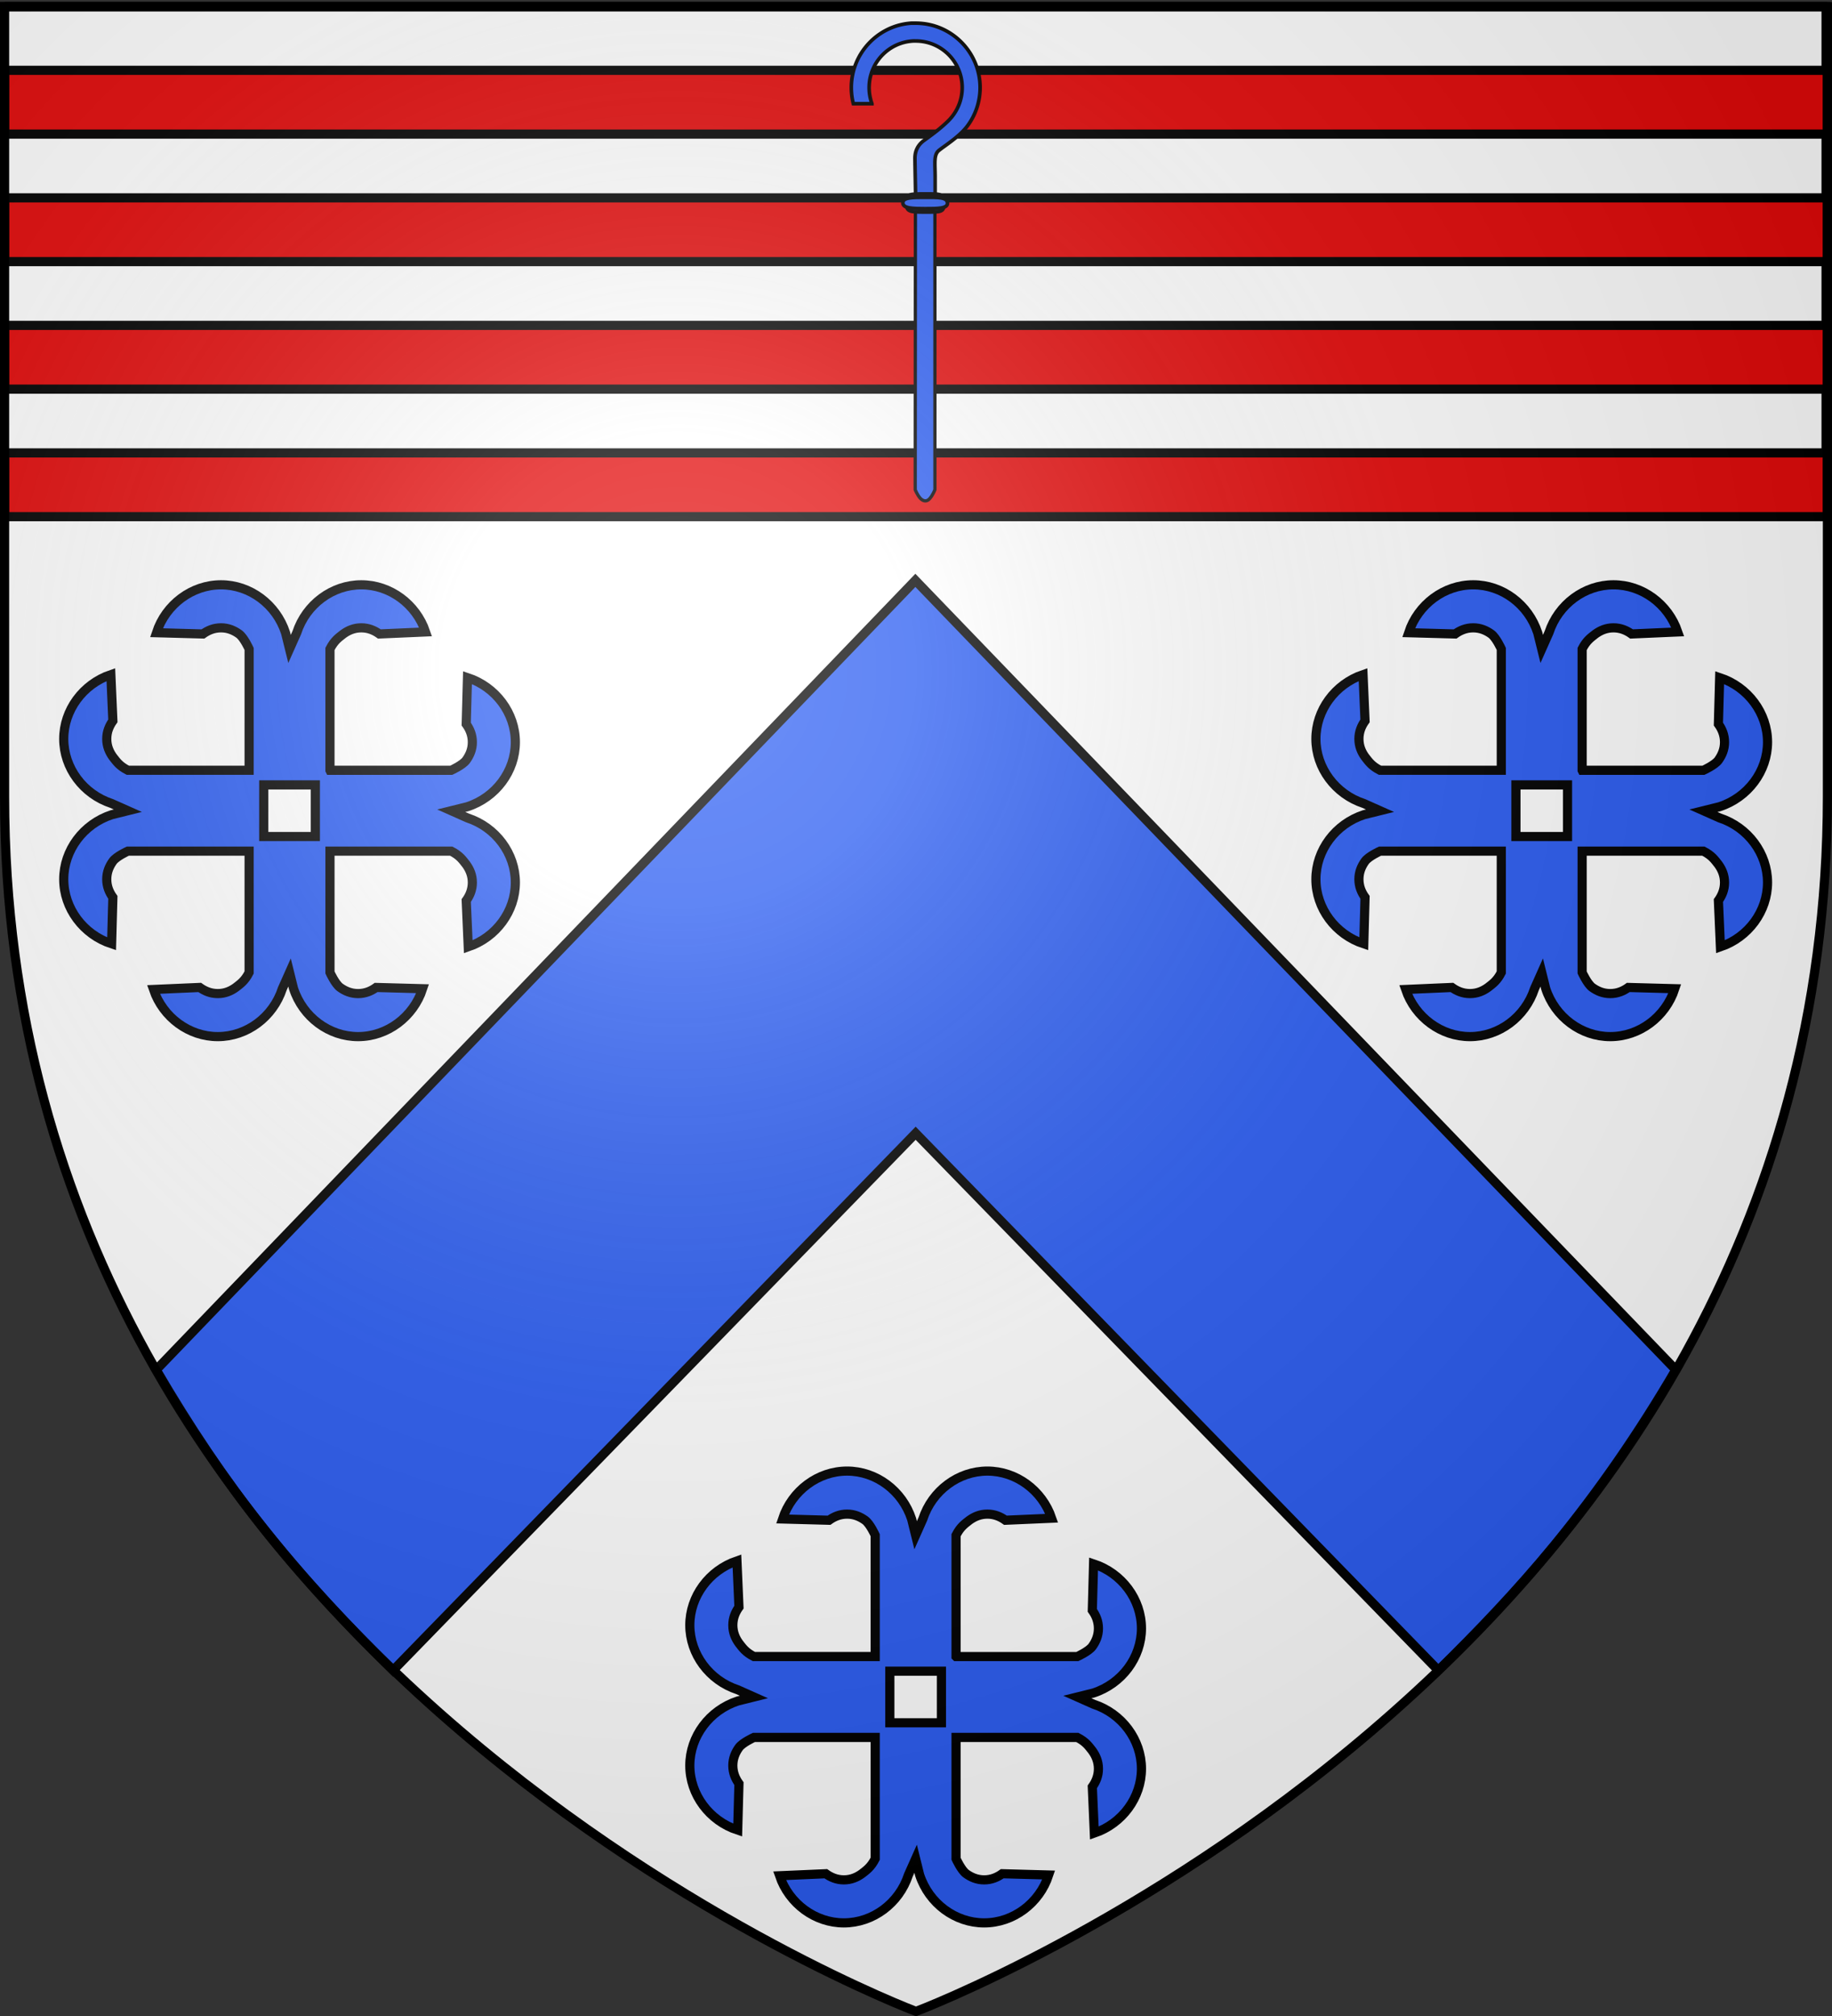
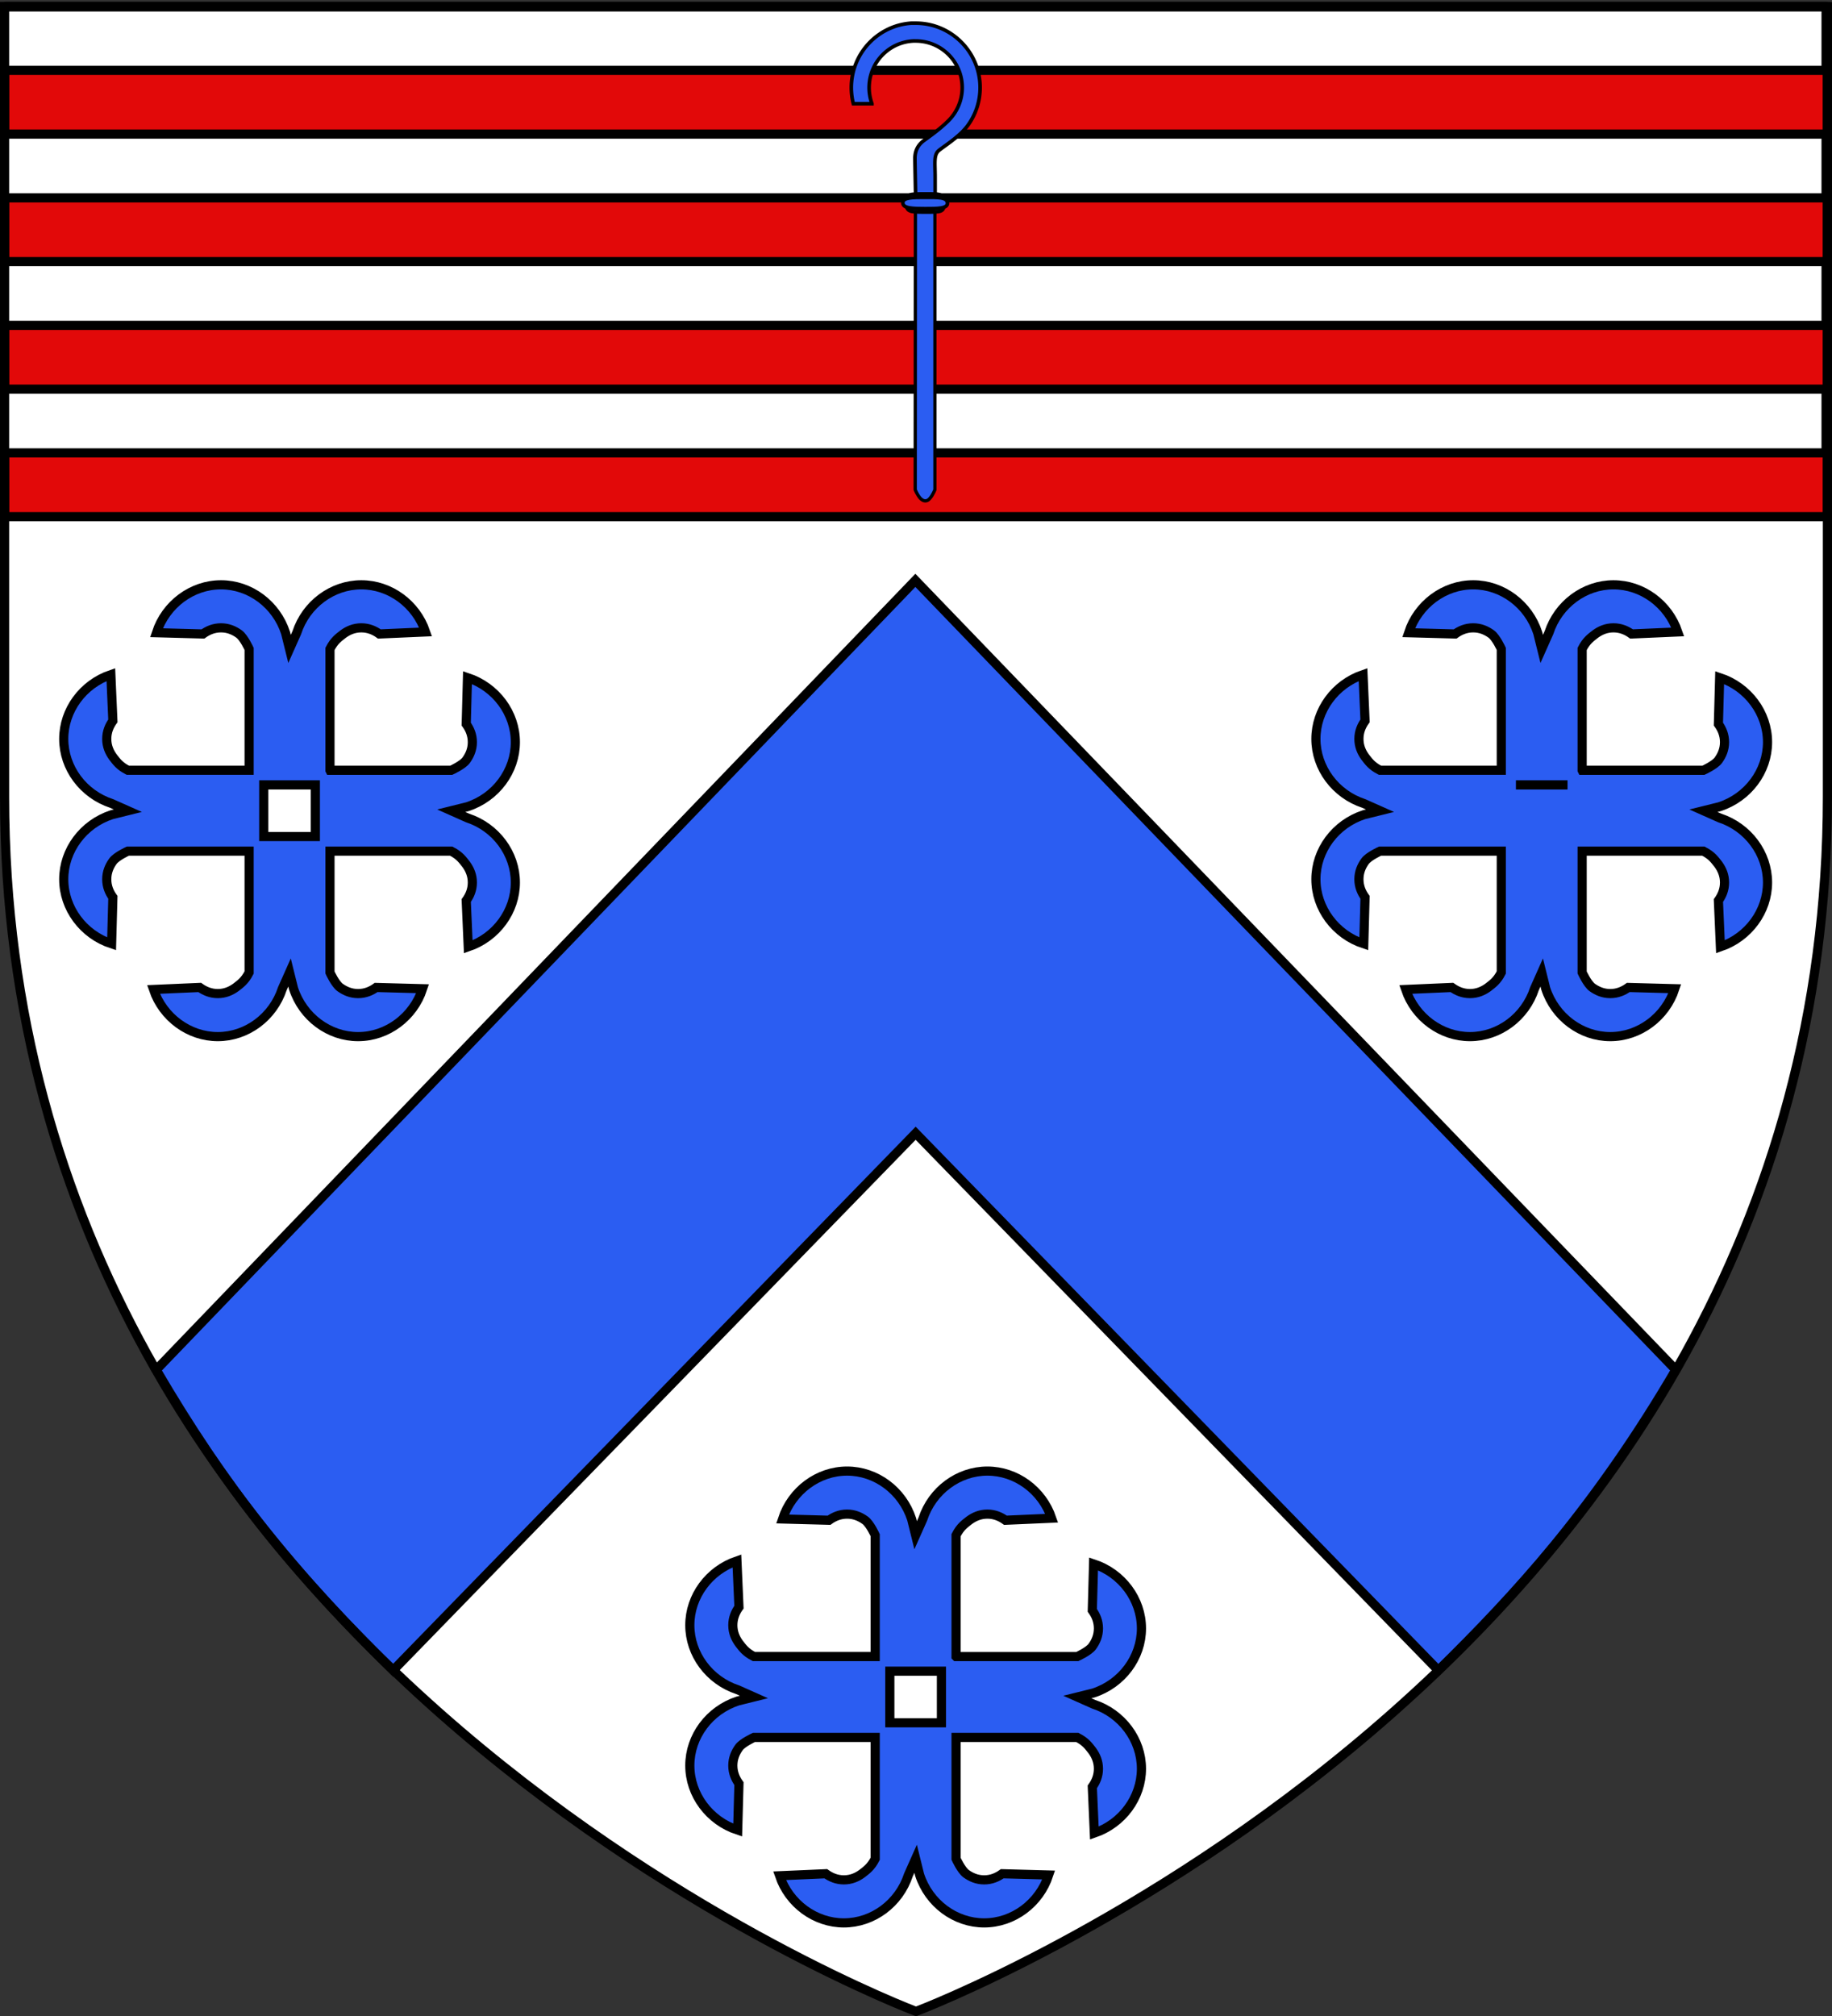
<svg xmlns="http://www.w3.org/2000/svg" xmlns:xlink="http://www.w3.org/1999/xlink" height="660" width="600" version="1.0" id="svg2">
  <rect width="100%" height="100%" fill="#333333" stroke="none" />
  <defs id="defs6">
    <radialGradient r="300" fy="218.901" fx="225.524" cy="218.901" cx="225.524" gradientTransform="matrix(0 1.749 -1.593 0 551.788 -191.29)" gradientUnits="userSpaceOnUse" id="radialGradient5201" xlink:href="#linearGradient2955" />
    <radialGradient r="300" fy="218.901" fx="225.524" cy="218.901" cx="225.524" gradientTransform="matrix(-0 2.183 -1.884 -0 615.597 -289.121)" gradientUnits="userSpaceOnUse" id="radialGradient5775" xlink:href="#linearGradient2955" />
    <radialGradient xlink:href="#linearGradient2955" id="radialGradient1911" gradientUnits="userSpaceOnUse" gradientTransform="matrix(-0 2.183 -1.884 -0 615.597 -289.121)" cx="225.524" cy="218.901" fx="225.524" fy="218.901" r="300" />
    <radialGradient xlink:href="#linearGradient2955" id="radialGradient2865" gradientUnits="userSpaceOnUse" gradientTransform="matrix(0 1.749 -1.593 0 551.788 -191.29)" cx="225.524" cy="218.901" fx="225.524" fy="218.901" r="300" />
    <radialGradient xlink:href="#linearGradient2955" id="radialGradient2871" gradientUnits="userSpaceOnUse" gradientTransform="matrix(0 1.386 -1.323 0 -158.082 -109.54)" cx="225.524" cy="218.901" fx="225.524" fy="218.901" r="300" />
    <radialGradient xlink:href="#linearGradient2893" id="radialGradient3163" gradientUnits="userSpaceOnUse" gradientTransform="matrix(1.353 0 0 1.349 -77.63 -85.747)" cx="221.445" cy="226.331" fx="221.445" fy="226.331" r="300" />
    <radialGradient cx="225.524" cy="218.901" r="300" fx="225.524" fy="218.901" id="radialGradient9533" xlink:href="#linearGradient2955" gradientUnits="userSpaceOnUse" gradientTransform="matrix(-0 2.183 -1.884 -0 615.597 -289.121)" />
    <radialGradient gradientUnits="userSpaceOnUse" gradientTransform="matrix(-0 2.183 -1.884 -0 615.597 -289.121)" r="300" fy="218.901" fx="225.524" cy="218.901" cx="225.524" id="radialGradient2817" xlink:href="#linearGradient2955" />
    <radialGradient r="300" fy="218.901" fx="225.524" cy="218.901" cx="225.524" gradientTransform="matrix(-0 2.183 -1.884 -0 615.597 -289.121)" gradientUnits="userSpaceOnUse" id="radialGradient2825" xlink:href="#linearGradient2955" />
    <radialGradient cx="225.524" cy="218.901" r="300" fx="225.524" fy="218.901" id="radialGradient9541" xlink:href="#linearGradient2955" gradientUnits="userSpaceOnUse" gradientTransform="matrix(-0 2.183 -1.884 -0 615.597 -289.121)" />
    <radialGradient cx="225.524" cy="218.901" r="300" fx="225.524" fy="218.901" id="radialGradient9543" xlink:href="#linearGradient2955" gradientUnits="userSpaceOnUse" gradientTransform="matrix(0 1.749 -1.593 0 551.788 -191.29)" />
    <radialGradient cx="225.524" cy="218.901" r="300" fx="225.524" fy="218.901" id="radialGradient9545" xlink:href="#linearGradient2955" gradientUnits="userSpaceOnUse" gradientTransform="matrix(0 1.386 -1.323 0 -158.082 -109.54)" />
    <radialGradient cx="221.445" cy="226.331" r="300" fx="221.445" fy="226.331" id="radialGradient9547" xlink:href="#linearGradient2893" gradientUnits="userSpaceOnUse" gradientTransform="matrix(1.353 0 0 1.349 -77.63 -85.747)" />
    <radialGradient r="300" fy="226.331" fx="221.445" cy="226.331" cx="221.445" gradientTransform="matrix(1.353 0 0 1.349 -77.63 -85.747)" gradientUnits="userSpaceOnUse" id="radialGradient5205" xlink:href="#linearGradient2893" />
    <radialGradient r="300" fy="218.901" fx="225.524" cy="218.901" cx="225.524" gradientTransform="matrix(0 1.386 -1.323 0 -158.082 -109.54)" gradientUnits="userSpaceOnUse" id="radialGradient5203" xlink:href="#linearGradient2955" />
    <radialGradient xlink:href="#linearGradient2955" id="radialGradient2961" cx="225.524" cy="218.901" fx="225.524" fy="218.901" r="300" gradientTransform="matrix(-0 2.183 -1.884 -0 615.597 -289.121)" gradientUnits="userSpaceOnUse" />
    <radialGradient r="300" fy="218.901" fx="225.524" cy="218.901" cx="225.524" gradientTransform="matrix(-0 2.183 -1.884 -0 615.597 -289.121)" gradientUnits="userSpaceOnUse" id="radialGradient5199" xlink:href="#linearGradient2955" />
    <radialGradient r="300" fy="218.901" fx="225.524" cy="218.901" cx="225.524" gradientTransform="matrix(0 1.749 -1.593 0 551.788 -191.29)" gradientUnits="userSpaceOnUse" id="radialGradient2827" xlink:href="#linearGradient2955" />
    <radialGradient r="300" fy="218.901" fx="225.524" cy="218.901" cx="225.524" gradientTransform="matrix(0 1.386 -1.323 0 -158.082 -109.54)" gradientUnits="userSpaceOnUse" id="radialGradient2829" xlink:href="#linearGradient2955" />
    <radialGradient gradientUnits="userSpaceOnUse" gradientTransform="matrix(-0 2.183 -1.884 -0 615.597 -289.121)" r="300" fy="218.901" fx="225.524" cy="218.901" cx="225.524" id="radialGradient5191" xlink:href="#linearGradient2955" />
    <radialGradient xlink:href="#linearGradient2955" id="radialGradient1987" gradientUnits="userSpaceOnUse" gradientTransform="matrix(0 1.386 -1.323 0 -158.082 -109.54)" cx="225.524" cy="218.901" fx="225.524" fy="218.901" r="300" />
    <radialGradient r="300" fy="218.901" fx="225.524" cy="218.901" cx="225.524" gradientTransform="matrix(0 1.386 -1.323 0 -158.082 -109.54)" gradientUnits="userSpaceOnUse" id="radialGradient5779" xlink:href="#linearGradient2955" />
    <radialGradient r="300" fy="218.901" fx="225.524" cy="218.901" cx="225.524" gradientTransform="matrix(0 1.749 -1.593 0 551.788 -191.29)" gradientUnits="userSpaceOnUse" id="radialGradient5777" xlink:href="#linearGradient2955" />
    <radialGradient xlink:href="#linearGradient2955" id="radialGradient1985" gradientUnits="userSpaceOnUse" gradientTransform="matrix(0 1.749 -1.593 0 551.788 -191.29)" cx="225.524" cy="218.901" fx="225.524" fy="218.901" r="300" />
    <radialGradient xlink:href="#linearGradient2955" id="radialGradient1983" gradientUnits="userSpaceOnUse" gradientTransform="matrix(-0 2.183 -1.884 -0 615.597 -289.121)" cx="225.524" cy="218.901" fx="225.524" fy="218.901" r="300" />
    <radialGradient gradientUnits="userSpaceOnUse" gradientTransform="matrix(-0 2.183 -1.884 -0 615.597 -289.121)" r="300" fy="218.901" fx="225.524" cy="218.901" cx="225.524" id="radialGradient5767" xlink:href="#linearGradient2955" />
    <radialGradient xlink:href="#linearGradient2955" id="radialGradient2155" cx="225.524" cy="218.901" fx="225.524" fy="218.901" r="300" gradientTransform="matrix(-0 2.183 -1.884 -0 615.597 -289.121)" gradientUnits="userSpaceOnUse" />
    <radialGradient xlink:href="#linearGradient2955" id="radialGradient1975" cx="225.524" cy="218.901" fx="225.524" fy="218.901" r="300" gradientTransform="matrix(-0 2.183 -1.884 -0 615.597 -289.121)" gradientUnits="userSpaceOnUse" />
    <radialGradient xlink:href="#linearGradient2955" id="radialGradient2163" gradientUnits="userSpaceOnUse" gradientTransform="matrix(-0 2.183 -1.884 -0 615.597 -289.121)" cx="225.524" cy="218.901" fx="225.524" fy="218.901" r="300" />
    <radialGradient xlink:href="#linearGradient2955" id="radialGradient2165" gradientUnits="userSpaceOnUse" gradientTransform="matrix(0 1.749 -1.593 0 551.788 -191.29)" cx="225.524" cy="218.901" fx="225.524" fy="218.901" r="300" />
    <radialGradient xlink:href="#linearGradient2955" id="radialGradient2167" gradientUnits="userSpaceOnUse" gradientTransform="matrix(0 1.386 -1.323 0 -158.082 -109.54)" cx="225.524" cy="218.901" fx="225.524" fy="218.901" r="300" />
    <linearGradient id="linearGradient2893">
      <stop style="stop-color:white;stop-opacity:.314" offset="0" id="stop2895" />
      <stop id="stop2897" offset=".19" style="stop-color:white;stop-opacity:.251" />
      <stop style="stop-color:#6b6b6b;stop-opacity:.125" offset=".6" id="stop2901" />
      <stop style="stop-color:black;stop-opacity:.125" offset="1" id="stop2899" />
    </linearGradient>
    <linearGradient id="linearGradient2801">
      <stop style="stop-color:white;stop-opacity:1" offset="0" id="stop2803" />
      <stop id="stop2805" offset=".229" style="stop-color:white;stop-opacity:1" />
      <stop style="stop-color:black;stop-opacity:1" offset="1" id="stop2807" />
    </linearGradient>
    <linearGradient id="linearGradient2885">
      <stop id="stop2887" offset="0" style="stop-color:white;stop-opacity:1" />
      <stop style="stop-color:white;stop-opacity:1" offset=".229" id="stop2891" />
      <stop id="stop2889" offset="1" style="stop-color:black;stop-opacity:1" />
    </linearGradient>
    <linearGradient id="linearGradient2809">
      <stop style="stop-color:#fd0000;stop-opacity:1" offset="0" id="stop2811" />
      <stop id="stop2813" offset=".5" style="stop-color:#e77275;stop-opacity:.659" />
      <stop id="stop2815" offset="1" style="stop-color:black;stop-opacity:.323" />
    </linearGradient>
    <linearGradient id="linearGradient9507">
      <stop style="stop-color:white;stop-opacity:.314" offset="0" id="stop9509" />
      <stop style="stop-color:white;stop-opacity:.251" offset=".19" id="stop9511" />
      <stop style="stop-color:#6b6b6b;stop-opacity:.125" offset=".6" id="stop9513" />
      <stop style="stop-color:black;stop-opacity:.125" offset="1" id="stop9515" />
    </linearGradient>
    <linearGradient id="linearGradient9517">
      <stop style="stop-color:white;stop-opacity:1" offset="0" id="stop9519" />
      <stop style="stop-color:white;stop-opacity:1" offset=".229" id="stop9521" />
      <stop style="stop-color:black;stop-opacity:1" offset="1" id="stop9523" />
    </linearGradient>
    <linearGradient id="linearGradient5759">
      <stop style="stop-color:#fd0000;stop-opacity:1" offset="0" id="stop5761" />
      <stop id="stop5763" offset=".5" style="stop-color:#e77275;stop-opacity:.659" />
      <stop id="stop5765" offset="1" style="stop-color:black;stop-opacity:.323" />
    </linearGradient>
    <linearGradient id="linearGradient5751">
      <stop style="stop-color:white;stop-opacity:1" offset="0" id="stop5753" />
      <stop id="stop5755" offset=".229" style="stop-color:white;stop-opacity:1" />
      <stop style="stop-color:black;stop-opacity:1" offset="1" id="stop5757" />
    </linearGradient>
    <linearGradient id="linearGradient5741">
      <stop id="stop5743" offset="0" style="stop-color:white;stop-opacity:.314" />
      <stop style="stop-color:white;stop-opacity:.251" offset=".19" id="stop5745" />
      <stop id="stop5747" offset=".6" style="stop-color:#6b6b6b;stop-opacity:.125" />
      <stop id="stop5749" offset="1" style="stop-color:black;stop-opacity:.125" />
    </linearGradient>
    <linearGradient id="linearGradient2129">
      <stop style="stop-color:white;stop-opacity:.314" offset="0" id="stop2131" />
      <stop id="stop2133" offset=".19" style="stop-color:white;stop-opacity:.251" />
      <stop style="stop-color:#6b6b6b;stop-opacity:.125" offset=".6" id="stop2135" />
      <stop style="stop-color:black;stop-opacity:.125" offset="1" id="stop2137" />
    </linearGradient>
    <linearGradient id="linearGradient2139">
      <stop id="stop2141" offset="0" style="stop-color:white;stop-opacity:1" />
      <stop style="stop-color:white;stop-opacity:1" offset=".229" id="stop2143" />
      <stop id="stop2145" offset="1" style="stop-color:black;stop-opacity:1" />
    </linearGradient>
    <linearGradient id="linearGradient2147">
      <stop id="stop2149" offset="0" style="stop-color:#fd0000;stop-opacity:1" />
      <stop style="stop-color:#e77275;stop-opacity:.659" offset=".5" id="stop2151" />
      <stop style="stop-color:black;stop-opacity:.323" offset="1" id="stop2153" />
    </linearGradient>
    <linearGradient id="linearGradient9525">
      <stop style="stop-color:#fd0000;stop-opacity:1" offset="0" id="stop9527" />
      <stop style="stop-color:#e77275;stop-opacity:.659" offset=".5" id="stop9529" />
      <stop style="stop-color:black;stop-opacity:.323" offset="1" id="stop9531" />
    </linearGradient>
    <linearGradient id="linearGradient5183">
      <stop style="stop-color:#fd0000;stop-opacity:1" offset="0" id="stop5185" />
      <stop id="stop5187" offset=".5" style="stop-color:#e77275;stop-opacity:.659" />
      <stop id="stop5189" offset="1" style="stop-color:black;stop-opacity:.323" />
    </linearGradient>
    <linearGradient id="linearGradient1967">
      <stop id="stop1969" offset="0" style="stop-color:#fd0000;stop-opacity:1" />
      <stop style="stop-color:#e77275;stop-opacity:.659" offset=".5" id="stop1971" />
      <stop style="stop-color:black;stop-opacity:.323" offset="1" id="stop1973" />
    </linearGradient>
    <linearGradient id="linearGradient5175">
      <stop style="stop-color:white;stop-opacity:1" offset="0" id="stop5177" />
      <stop id="stop5179" offset=".229" style="stop-color:white;stop-opacity:1" />
      <stop style="stop-color:black;stop-opacity:1" offset="1" id="stop5181" />
    </linearGradient>
    <linearGradient id="linearGradient5165">
      <stop id="stop5167" offset="0" style="stop-color:white;stop-opacity:.314" />
      <stop style="stop-color:white;stop-opacity:.251" offset=".19" id="stop5169" />
      <stop id="stop5171" offset=".6" style="stop-color:#6b6b6b;stop-opacity:.125" />
      <stop id="stop5173" offset="1" style="stop-color:black;stop-opacity:.125" />
    </linearGradient>
    <linearGradient id="linearGradient2955">
      <stop id="stop2867" offset="0" style="stop-color:#fd0000;stop-opacity:1" />
      <stop style="stop-color:#e77275;stop-opacity:.659" offset=".5" id="stop2873" />
      <stop style="stop-color:black;stop-opacity:.323" offset="1" id="stop2959" />
    </linearGradient>
    <linearGradient id="linearGradient1949">
      <stop style="stop-color:white;stop-opacity:.314" offset="0" id="stop1951" />
      <stop id="stop1953" offset=".19" style="stop-color:white;stop-opacity:.251" />
      <stop style="stop-color:#6b6b6b;stop-opacity:.125" offset=".6" id="stop1955" />
      <stop style="stop-color:black;stop-opacity:.125" offset="1" id="stop1957" />
    </linearGradient>
    <linearGradient id="linearGradient1959">
      <stop id="stop1961" offset="0" style="stop-color:white;stop-opacity:1" />
      <stop style="stop-color:white;stop-opacity:1" offset=".229" id="stop1963" />
      <stop id="stop1965" offset="1" style="stop-color:black;stop-opacity:1" />
    </linearGradient>
    <linearGradient id="linearGradient2791">
      <stop id="stop2793" offset="0" style="stop-color:white;stop-opacity:.314" />
      <stop style="stop-color:white;stop-opacity:.251" offset=".19" id="stop2795" />
      <stop id="stop2797" offset=".6" style="stop-color:#6b6b6b;stop-opacity:.125" />
      <stop id="stop2799" offset="1" style="stop-color:black;stop-opacity:.125" />
    </linearGradient>
    <clipPath id="clipPath2159">
      <path d="M0-200v800h300v-800H0z" id="path2161" />
    </clipPath>
    <clipPath id="clip">
      <path d="M0-200v800h300v-800H0z" id="path10" />
    </clipPath>
    <clipPath id="clipPath1979">
      <path d="M0-200v800h300v-800H0z" id="path1981" />
    </clipPath>
    <clipPath id="clipPath2821">
      <path id="path2823" d="M0-200v800h300v-800H0z" />
    </clipPath>
    <clipPath id="clipPath5771">
      <path id="path5773" d="M0-200v800h300v-800H0z" />
    </clipPath>
    <clipPath id="clipPath9537">
      <path d="M0-200v800h300v-800H0z" id="path9539" />
    </clipPath>
    <clipPath id="clipPath5195">
      <path id="path5197" d="M0-200v800h300v-800H0z" />
    </clipPath>
    <path transform="scale(53)" id="polygon5193" d="M0-1 .588.809-.952-.309H.952L-.588.809 0-1z" />
    <path id="polygon2157" transform="scale(53)" d="M0-1 .588.809-.952-.309H.952L-.588.809 0-1z" />
    <path transform="scale(53)" id="polygon5769" d="M0-1 .588.809-.952-.309H.952L-.588.809 0-1z" />
-     <path transform="scale(53)" id="polygon2819" d="M0-1 .588.809-.952-.309H.952L-.588.809 0-1z" />
    <path transform="scale(53)" id="polygon9535" d="M0-1 .588.809-.952-.309H.952L-.588.809 0-1z" />
    <path id="polygon1977" transform="scale(53)" d="M0-1 .588.809-.952-.309H.952L-.588.809 0-1z" />
    <path id="star" transform="scale(53)" d="M0-1 .588.809-.952-.309H.952L-.588.809 0-1z" />
    <style type="text/css" id="style8171">.str0,.str1{stroke:#1f1a17}.fil1{fill:#00923f}.fil0{fill:#1f1a17}.fil4{fill:#c2c1c1}.fil3{fill:#da251d}.fil2{fill:#fff}.fil5{fill:#facf00}</style>
  </defs>
  <g id="layer3" style="display:inline">
    <g id="g2871" style="fill:#fff">
      <g style="opacity:1;display:inline;fill:#fff" id="g2873">
        <path d="M300 658.5s298.5-112.32 298.5-397.772V2.176H1.5v258.552C1.5 546.18 300 658.5 300 658.5z" style="fill:#fff;fill-opacity:1;fill-rule:evenodd;stroke:none;stroke-width:1px;stroke-linecap:butt;stroke-linejoin:miter;stroke-opacity:1" id="path2855" />
      </g>
    </g>
  </g>
  <g id="layer4" style="display:inline">
    <g id="g5336" transform="translate(-.004 -14.9)">
      <g style="stroke:#000;stroke-width:4.529;stroke-miterlimit:4;stroke-dasharray:none;display:inline" id="g4159" transform="matrix(.662 0 0 .662 -88.643 99.855)">
        <g style="opacity:1;stroke:#000;stroke-width:4.529;stroke-miterlimit:4;stroke-dasharray:none;display:inline" id="g4161">
          <path d="M289.92 259.83v25.527h-25.527V259.83h25.527zm7.236-7.236v-60c2.198-4.29 4.396-5.656 6.594-7.406 2.435-1.75 5.333-3.032 8.906-3.032 3.568 0 6.505 1.287 8.938 3.031l22.875-1c-4.719-13.844-17.6-23.312-31.813-23.312-14.35 0-27.333 9.655-31.937 23.719l-3.563 8-1.969-7.938c-4.588-14.093-17.568-23.781-31.937-23.781-14.339 0-27.324 9.642-31.938 23.688l23 .625c2.435-1.75 5.364-3.032 8.938-3.032 3.568 0 6.473 1.287 8.906 3.031 2.433 1.745 5 7.407 5 7.407v60h-60c-4.29-2.198-5.656-4.396-7.406-6.594-1.75-2.435-3.031-5.333-3.031-8.906 0-3.568 1.286-6.505 3.031-8.938l-1-22.875c-13.845 4.719-23.313 17.6-23.313 31.813 0 14.35 9.655 27.333 23.72 31.937l8 3.563-7.938 1.969c-14.093 4.588-23.781 17.568-23.781 31.937 0 14.339 9.641 27.324 23.687 31.938l.625-23c-1.75-2.435-3.031-5.364-3.031-8.938 0-3.568 1.286-6.473 3.031-8.906 1.745-2.433 7.406-5 7.406-5h60v60c-2.198 4.29-4.396 5.656-6.594 7.406-2.434 1.75-5.332 3.031-8.906 3.031-3.568 0-6.504-1.286-8.937-3.031l-22.875 1c4.718 13.845 17.6 23.313 31.812 23.313 14.35 0 27.334-9.655 31.938-23.72l3.562-8 1.969 7.938c4.589 14.093 17.569 23.781 31.938 23.781 14.339 0 27.323-9.641 31.937-23.687L320 360c-2.435 1.75-5.364 3.031-8.938 3.031-3.567 0-6.473-1.286-8.906-3.031-2.433-1.745-5-7.406-5-7.406v-60h60c4.29 2.198 5.656 4.396 7.406 6.594 1.75 2.434 3.032 5.332 3.032 8.906 0 3.568-1.287 6.504-3.031 8.937l1 22.875c13.844-4.718 23.312-17.6 23.312-31.812 0-14.35-9.655-27.334-23.719-31.938l-8-3.562 7.938-1.969c14.093-4.589 23.781-17.569 23.781-31.938 0-14.339-9.642-27.323-23.688-31.937l-.625 23c1.75 2.435 3.032 5.364 3.032 8.938 0 3.567-1.287 6.473-3.031 8.906-1.745 2.433-7.407 5-7.407 5h-60z" style="fill:#2b5df2;fill-rule:evenodd;stroke:#000;stroke-width:4.529;stroke-linecap:butt;stroke-linejoin:miter;stroke-miterlimit:4;stroke-dasharray:none;stroke-opacity:1" id="path4163" />
        </g>
      </g>
      <g transform="matrix(.662 0 0 .662 321.457 99.855)" id="g4174" style="stroke:#000;stroke-width:4.529;stroke-miterlimit:4;stroke-dasharray:none;display:inline">
        <g id="g4176" style="opacity:1;stroke:#000;stroke-width:4.529;stroke-miterlimit:4;stroke-dasharray:none;display:inline">
-           <path id="path4178" style="fill:#2b5df2;fill-rule:evenodd;stroke:#000;stroke-width:4.529;stroke-linecap:butt;stroke-linejoin:miter;stroke-miterlimit:4;stroke-dasharray:none;stroke-opacity:1" d="M289.92 259.83v25.527h-25.527V259.83h25.527zm7.236-7.236v-60c2.198-4.29 4.396-5.656 6.594-7.406 2.435-1.75 5.333-3.032 8.906-3.032 3.568 0 6.505 1.287 8.938 3.031l22.875-1c-4.719-13.844-17.6-23.312-31.813-23.312-14.35 0-27.333 9.655-31.937 23.719l-3.563 8-1.969-7.938c-4.588-14.093-17.568-23.781-31.937-23.781-14.339 0-27.324 9.642-31.938 23.688l23 .625c2.435-1.75 5.364-3.032 8.938-3.032 3.568 0 6.473 1.287 8.906 3.031 2.433 1.745 5 7.407 5 7.407v60h-60c-4.29-2.198-5.656-4.396-7.406-6.594-1.75-2.435-3.031-5.333-3.031-8.906 0-3.568 1.286-6.505 3.031-8.938l-1-22.875c-13.845 4.719-23.313 17.6-23.313 31.813 0 14.35 9.655 27.333 23.72 31.937l8 3.563-7.938 1.969c-14.093 4.588-23.781 17.568-23.781 31.937 0 14.339 9.641 27.324 23.687 31.938l.625-23c-1.75-2.435-3.031-5.364-3.031-8.938 0-3.568 1.286-6.473 3.031-8.906 1.745-2.433 7.406-5 7.406-5h60v60c-2.198 4.29-4.396 5.656-6.594 7.406-2.434 1.75-5.332 3.031-8.906 3.031-3.568 0-6.504-1.286-8.937-3.031l-22.875 1c4.718 13.845 17.6 23.313 31.812 23.313 14.35 0 27.334-9.655 31.938-23.72l3.562-8 1.969 7.938c4.589 14.093 17.569 23.781 31.938 23.781 14.339 0 27.323-9.641 31.937-23.687L320 360c-2.435 1.75-5.364 3.031-8.938 3.031-3.567 0-6.473-1.286-8.906-3.031-2.433-1.745-5-7.406-5-7.406v-60h60c4.29 2.198 5.656 4.396 7.406 6.594 1.75 2.434 3.032 5.332 3.032 8.906 0 3.568-1.287 6.504-3.031 8.937l1 22.875c13.844-4.718 23.312-17.6 23.312-31.812 0-14.35-9.655-27.334-23.719-31.938l-8-3.562 7.938-1.969c14.093-4.589 23.781-17.569 23.781-31.938 0-14.339-9.642-27.323-23.688-31.937l-.625 23c1.75 2.435 3.032 5.364 3.032 8.938 0 3.567-1.287 6.473-3.031 8.906-1.745 2.433-7.407 5-7.407 5h-60z" />
+           <path id="path4178" style="fill:#2b5df2;fill-rule:evenodd;stroke:#000;stroke-width:4.529;stroke-linecap:butt;stroke-linejoin:miter;stroke-miterlimit:4;stroke-dasharray:none;stroke-opacity:1" d="M289.92 259.83h-25.527V259.83h25.527zm7.236-7.236v-60c2.198-4.29 4.396-5.656 6.594-7.406 2.435-1.75 5.333-3.032 8.906-3.032 3.568 0 6.505 1.287 8.938 3.031l22.875-1c-4.719-13.844-17.6-23.312-31.813-23.312-14.35 0-27.333 9.655-31.937 23.719l-3.563 8-1.969-7.938c-4.588-14.093-17.568-23.781-31.937-23.781-14.339 0-27.324 9.642-31.938 23.688l23 .625c2.435-1.75 5.364-3.032 8.938-3.032 3.568 0 6.473 1.287 8.906 3.031 2.433 1.745 5 7.407 5 7.407v60h-60c-4.29-2.198-5.656-4.396-7.406-6.594-1.75-2.435-3.031-5.333-3.031-8.906 0-3.568 1.286-6.505 3.031-8.938l-1-22.875c-13.845 4.719-23.313 17.6-23.313 31.813 0 14.35 9.655 27.333 23.72 31.937l8 3.563-7.938 1.969c-14.093 4.588-23.781 17.568-23.781 31.937 0 14.339 9.641 27.324 23.687 31.938l.625-23c-1.75-2.435-3.031-5.364-3.031-8.938 0-3.568 1.286-6.473 3.031-8.906 1.745-2.433 7.406-5 7.406-5h60v60c-2.198 4.29-4.396 5.656-6.594 7.406-2.434 1.75-5.332 3.031-8.906 3.031-3.568 0-6.504-1.286-8.937-3.031l-22.875 1c4.718 13.845 17.6 23.313 31.812 23.313 14.35 0 27.334-9.655 31.938-23.72l3.562-8 1.969 7.938c4.589 14.093 17.569 23.781 31.938 23.781 14.339 0 27.323-9.641 31.937-23.687L320 360c-2.435 1.75-5.364 3.031-8.938 3.031-3.567 0-6.473-1.286-8.906-3.031-2.433-1.745-5-7.406-5-7.406v-60h60c4.29 2.198 5.656 4.396 7.406 6.594 1.75 2.434 3.032 5.332 3.032 8.906 0 3.568-1.287 6.504-3.031 8.937l1 22.875c13.844-4.718 23.312-17.6 23.312-31.812 0-14.35-9.655-27.334-23.719-31.938l-8-3.562 7.938-1.969c14.093-4.589 23.781-17.569 23.781-31.938 0-14.339-9.642-27.323-23.688-31.937l-.625 23c1.75 2.435 3.032 5.364 3.032 8.938 0 3.567-1.287 6.473-3.031 8.906-1.745 2.433-7.407 5-7.407 5h-60z" />
        </g>
      </g>
    </g>
    <g style="stroke:#000;stroke-width:4.529;stroke-miterlimit:4;stroke-dasharray:none;display:inline" id="g4186" transform="matrix(.662 0 0 .662 116.402 375.105)">
      <g style="opacity:1;stroke:#000;stroke-width:4.529;stroke-miterlimit:4;stroke-dasharray:none;display:inline" id="g4188">
        <path d="M289.92 259.83v25.527h-25.527V259.83h25.527zm7.236-7.236v-60c2.198-4.29 4.396-5.656 6.594-7.406 2.435-1.75 5.333-3.032 8.906-3.032 3.568 0 6.505 1.287 8.938 3.031l22.875-1c-4.719-13.844-17.6-23.312-31.813-23.312-14.35 0-27.333 9.655-31.937 23.719l-3.563 8-1.969-7.938c-4.588-14.093-17.568-23.781-31.937-23.781-14.339 0-27.324 9.642-31.938 23.688l23 .625c2.435-1.75 5.364-3.032 8.938-3.032 3.568 0 6.473 1.287 8.906 3.031 2.433 1.745 5 7.407 5 7.407v60h-60c-4.29-2.198-5.656-4.396-7.406-6.594-1.75-2.435-3.031-5.333-3.031-8.906 0-3.568 1.286-6.505 3.031-8.938l-1-22.875c-13.845 4.719-23.313 17.6-23.313 31.813 0 14.35 9.655 27.333 23.72 31.937l8 3.563-7.938 1.969c-14.093 4.588-23.781 17.568-23.781 31.937 0 14.339 9.641 27.324 23.687 31.938l.625-23c-1.75-2.435-3.031-5.364-3.031-8.938 0-3.568 1.286-6.473 3.031-8.906 1.745-2.433 7.406-5 7.406-5h60v60c-2.198 4.29-4.396 5.656-6.594 7.406-2.434 1.75-5.332 3.031-8.906 3.031-3.568 0-6.504-1.286-8.937-3.031l-22.875 1c4.718 13.845 17.6 23.313 31.812 23.313 14.35 0 27.334-9.655 31.938-23.72l3.562-8 1.969 7.938c4.589 14.093 17.569 23.781 31.938 23.781 14.339 0 27.323-9.641 31.937-23.687L320 360c-2.435 1.75-5.364 3.031-8.938 3.031-3.567 0-6.473-1.286-8.906-3.031-2.433-1.745-5-7.406-5-7.406v-60h60c4.29 2.198 5.656 4.396 7.406 6.594 1.75 2.434 3.032 5.332 3.032 8.906 0 3.568-1.287 6.504-3.031 8.937l1 22.875c13.844-4.718 23.312-17.6 23.312-31.812 0-14.35-9.655-27.334-23.719-31.938l-8-3.562 7.938-1.969c14.093-4.589 23.781-17.569 23.781-31.938 0-14.339-9.642-27.323-23.688-31.937l-.625 23c1.75 2.435 3.032 5.364 3.032 8.938 0 3.567-1.287 6.473-3.031 8.906-1.745 2.433-7.407 5-7.407 5h-60z" style="fill:#2b5df2;fill-rule:evenodd;stroke:#000;stroke-width:4.529;stroke-linecap:butt;stroke-linejoin:miter;stroke-miterlimit:4;stroke-dasharray:none;stroke-opacity:1" id="path4190" />
      </g>
    </g>
    <g id="g5260" transform="translate(1838.486 -190.786)" style="stroke:#000">
      <g style="fill:#fff;stroke:#000" transform="matrix(1 0 0 1.018 8162.571 189.895)" id="g5228">
        <g id="g5230" style="opacity:1;fill:#fff;stroke:#000;display:inline">
          <path style="opacity:1;fill:#fff;fill-opacity:1;stroke:#000;stroke-width:3;stroke-miterlimit:4;stroke-dasharray:none;stroke-opacity:1;display:inline" d="M-10000 3v163.969h597V3h-597z" id="rect3182" />
        </g>
      </g>
      <path d="M-1836.986 192.936h596.999m-596.999 20.875v20.875h596.999v-20.875h-596.999zm0 62.625V255.56h596.999v20.875h-596.999zm0 20.874v20.875h596.999V297.31h-596.999zm0 41.75v20.875h596.999V339.06h-596.999z" style="fill:#e20909;fill-rule:evenodd;stroke:#000;stroke-width:3.001;stroke-linecap:butt;stroke-linejoin:miter;stroke-miterlimit:4;stroke-dasharray:none;stroke-opacity:1" id="path5241" />
    </g>
    <path id="path5323" style="fill:#2b5df2;fill-opacity:1;fill-rule:evenodd;stroke:#000;stroke-width:3;stroke-linecap:butt;stroke-linejoin:miter;stroke-miterlimit:4;stroke-dasharray:none;stroke-opacity:1;display:inline" d="M548.843 448.45c-12.215 20.891-25.524 40.083-39.922 57.597-12.158 14.79-25.208 28.385-37.864 40.8L299.887 371 128.742 546.846c-14.397-14.12-29.23-29.77-42.845-46.97-12.527-15.824-23.944-32.961-34.741-51.426L299.793 190l249.05 258.45z" />
    <g id="g5784" transform="matrix(-.304 0 0 .304 381.925 -3.036)" style="fill:#2b5df2;stroke:#000;stroke-width:3.883;stroke-miterlimit:4;stroke-dasharray:none">
      <g id="g5788" style="fill:#2b5df2;stroke:#000;stroke-width:3.883;stroke-miterlimit:4;stroke-dasharray:none">
        <g style="fill:#2b5df2;stroke:#000;stroke-width:1.109;stroke-miterlimit:4;stroke-dasharray:none;stroke-opacity:1" transform="matrix(-3.5 0 0 3.5 340.598 34.4)" id="g7211">
          <g style="fill:#2b5df2;stroke:#000;stroke-width:1.119;stroke-miterlimit:4;stroke-dasharray:none;stroke-opacity:1" transform="matrix(.991 0 0 .991 96.886 -3.225)" id="g21688">
            <path d="M-78.76 3.41c-10.388.718-18.594 9.425-18.594 20 0 1.725.213 3.403.625 5h5.781a14.567 14.567 0 0 1-.875-5c0-7.738 6.082-14.081 13.719-14.469.246-.013.5 0 .75 0 7.982 0 14.437 6.481 14.437 14.469 0 3.993-1.614 7.61-4.225 10.23-2.612 2.618-5.709 4.788-7.686 6.224-1.995 1.449-2.775 3.453-2.766 5.531.01 2.078.271 14.64.271 14.64h6v-8.781c0-4.391-.507-6.959 1.173-8.33 1.735-1.417 6.366-4.262 8.846-7.59a19.881 19.881 0 0 0 3.95-11.924c0-11.044-8.963-20-20-20-.302 0-.608-.014-.907 0-.082.003-.167-.005-.25 0-.082.004-.168-.006-.25 0z" style="fill:#2b5df2;fill-opacity:1;fill-rule:nonzero;stroke:#000;stroke-width:1.119;stroke-miterlimit:4;stroke-dasharray:none;stroke-opacity:1" id="path12604" />
            <path id="rect17044" d="M-77.449 59.98h6.06v88.289s-.615 1.573-1.497 2.623c-.962 1.202-2.1 1.048-3.084 0-.906-1.05-1.541-2.623-1.541-2.623l.062-88.29z" style="fill:#2b5df2;fill-opacity:1;fill-rule:nonzero;stroke:#000;stroke-width:1.013;stroke-miterlimit:4;stroke-dasharray:none" />
            <g transform="translate(-.151)" style="fill:#2b5df2;fill-opacity:1;stroke:#000;stroke-width:1.119;stroke-miterlimit:4;stroke-dasharray:none;stroke-opacity:1" id="g18799">
              <path d="M-68.385 59.244c.065 2.852-.92 2.815-5.883 2.815-4.88 0-5.81-.108-5.883-2.815-.077-2.856 1.011-2.815 5.883-2.815 4.601 0 5.816-.185 5.883 2.815z" style="fill:#2b5df2;fill-opacity:1;fill-rule:nonzero;stroke:#000;stroke-width:1.119;stroke-miterlimit:4;stroke-dasharray:none;stroke-opacity:1" id="path17922" />
              <path d="M-67.335 59.244c.076 1.782-3.106 1.76-6.933 1.76s-6.847-.068-6.932-1.76c-.09-1.785 3.105-1.76 6.932-1.76 3.827 0 6.853-.116 6.933 1.76z" style="fill:#2b5df2;fill-opacity:1;fill-rule:nonzero;stroke:#000;stroke-width:1.119;stroke-miterlimit:4;stroke-dasharray:none;stroke-opacity:1" id="path17919" />
            </g>
          </g>
        </g>
      </g>
    </g>
  </g>
  <g id="layer2" style="display:inline">
-     <path d="M300 658.5s298.5-112.32 298.5-397.772V2.176H1.5v258.552C1.5 546.18 300 658.5 300 658.5z" style="opacity:1;fill:url(#radialGradient3163);fill-opacity:1;fill-rule:evenodd;stroke:none;stroke-width:1px;stroke-linecap:butt;stroke-linejoin:miter;stroke-opacity:1" id="path2875" />
-   </g>
+     </g>
  <g id="layer1">
    <path d="M300 658.5S1.5 546.18 1.5 260.728V2.176h597v258.552C598.5 546.18 300 658.5 300 658.5z" style="opacity:1;fill:none;fill-opacity:1;fill-rule:evenodd;stroke:#000;stroke-width:3;stroke-linecap:butt;stroke-linejoin:miter;stroke-miterlimit:4;stroke-dasharray:none;stroke-opacity:1" id="path1411" />
  </g>
</svg>